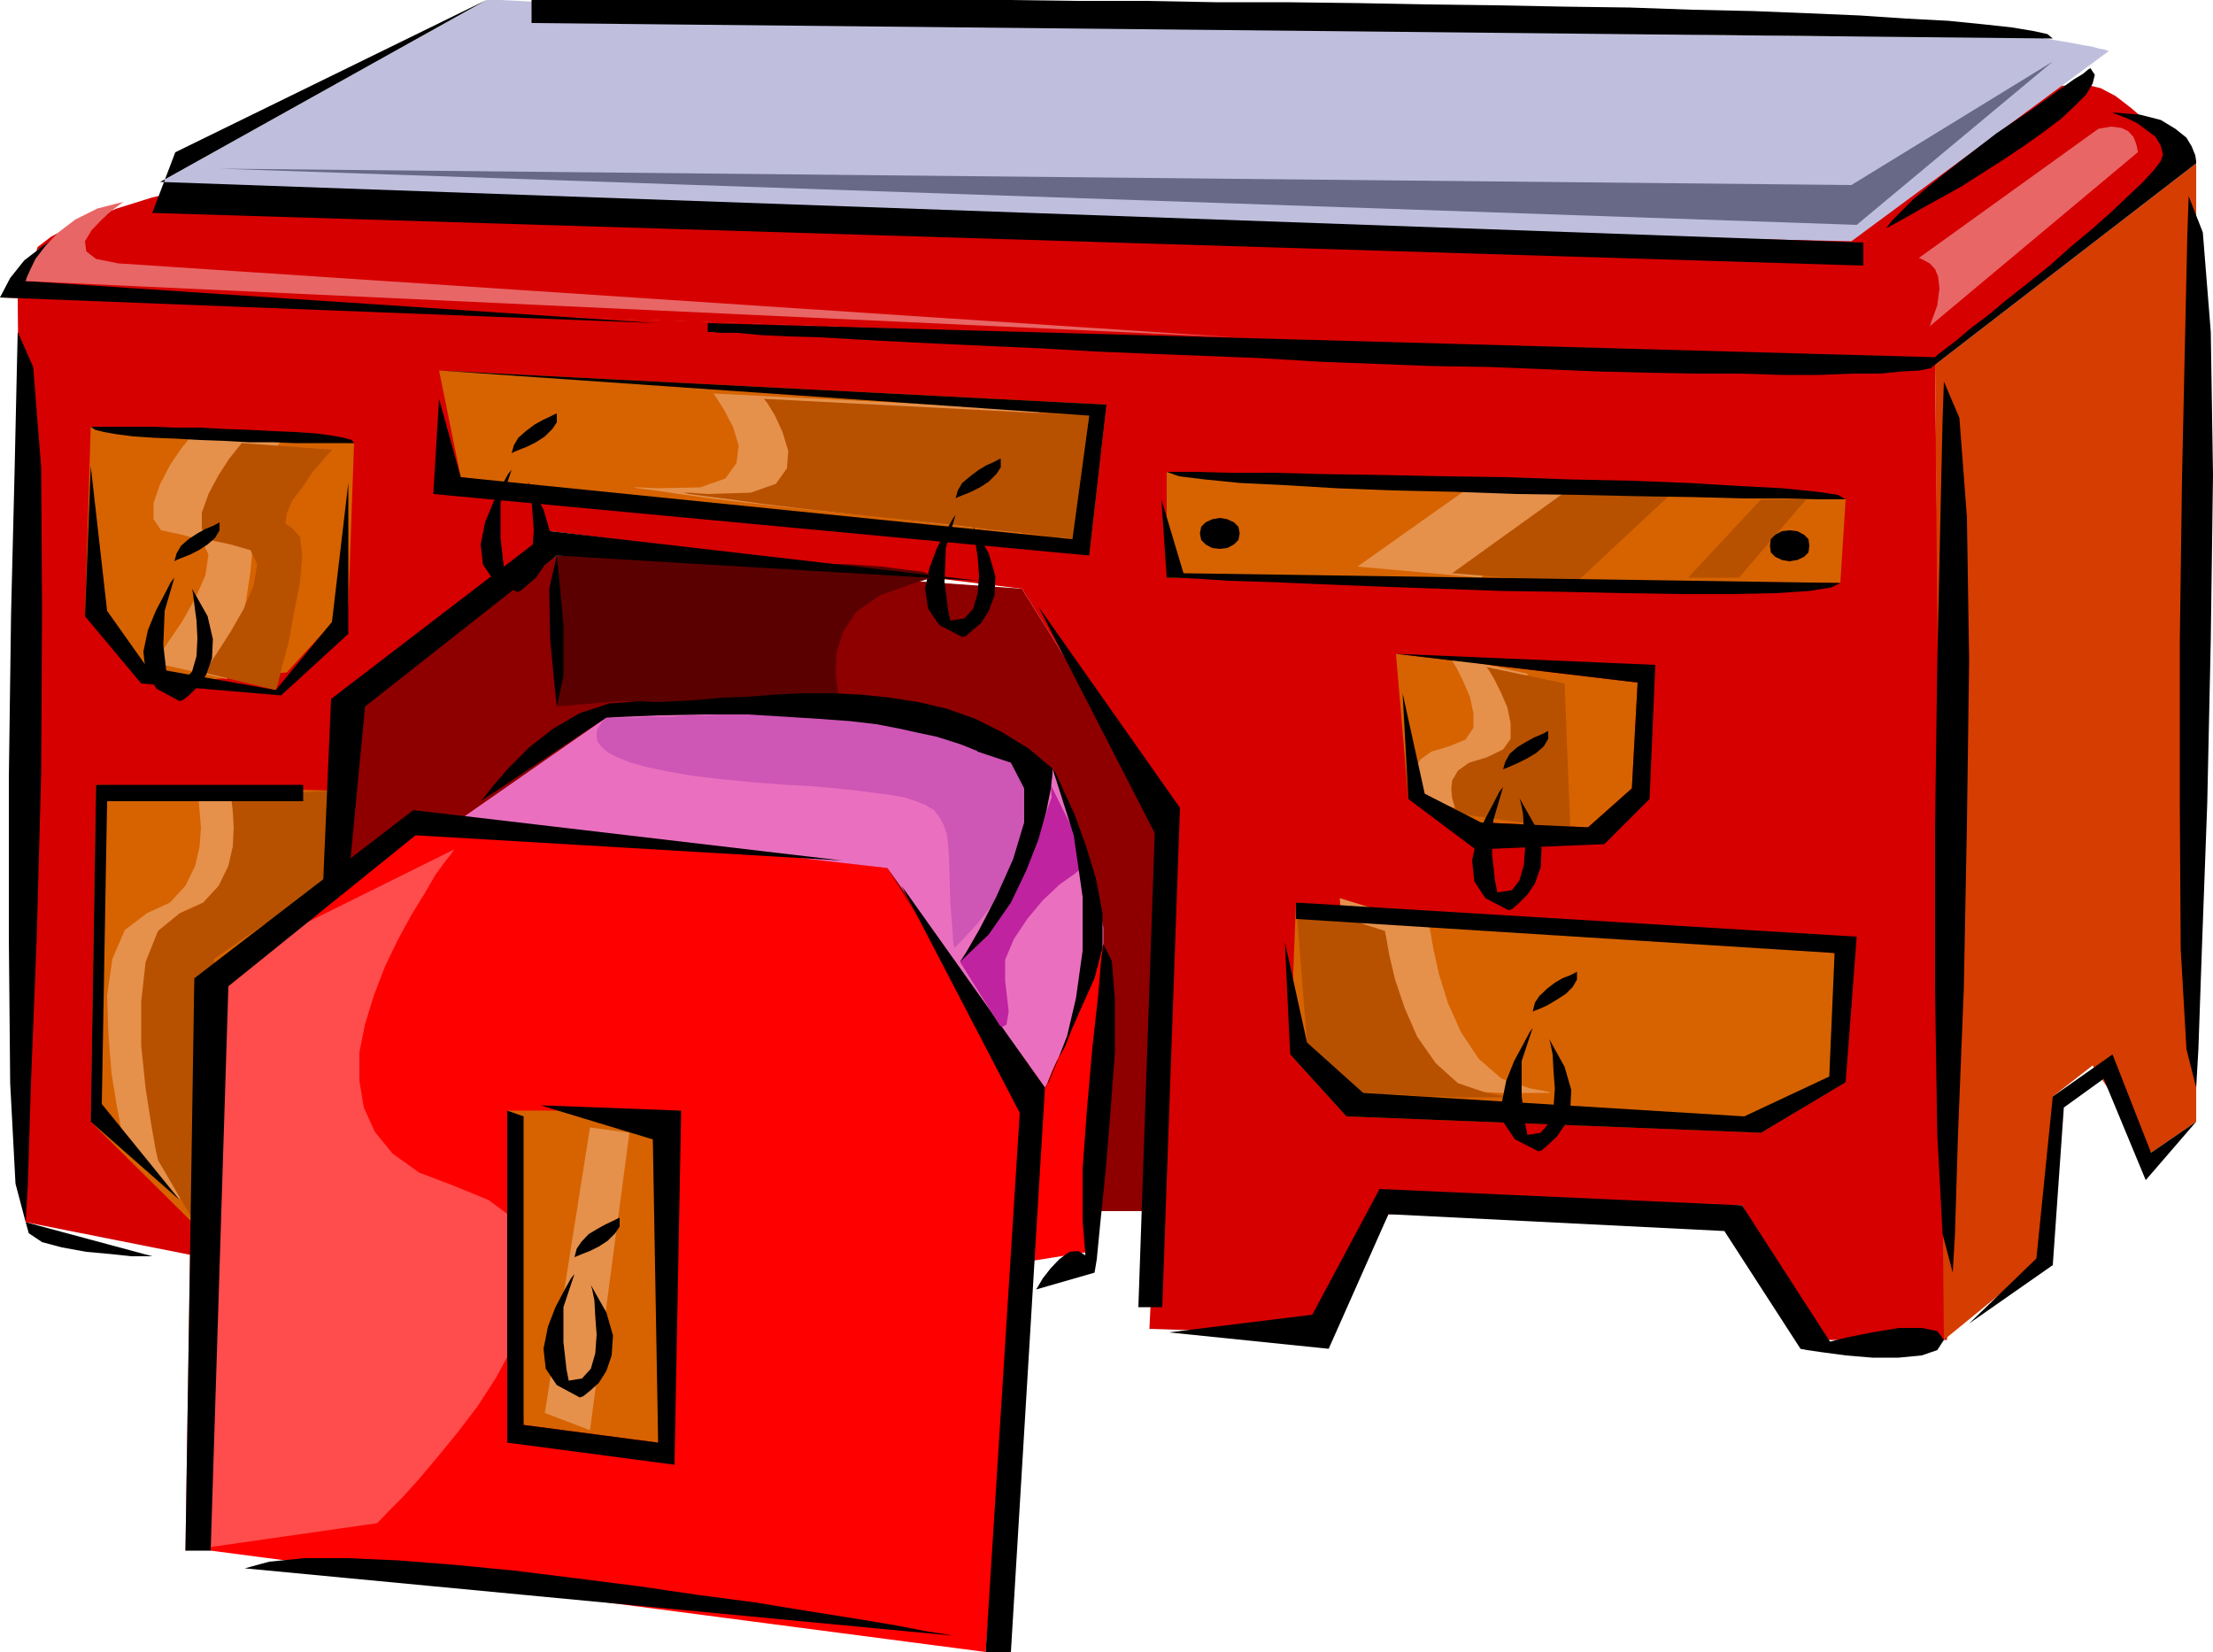
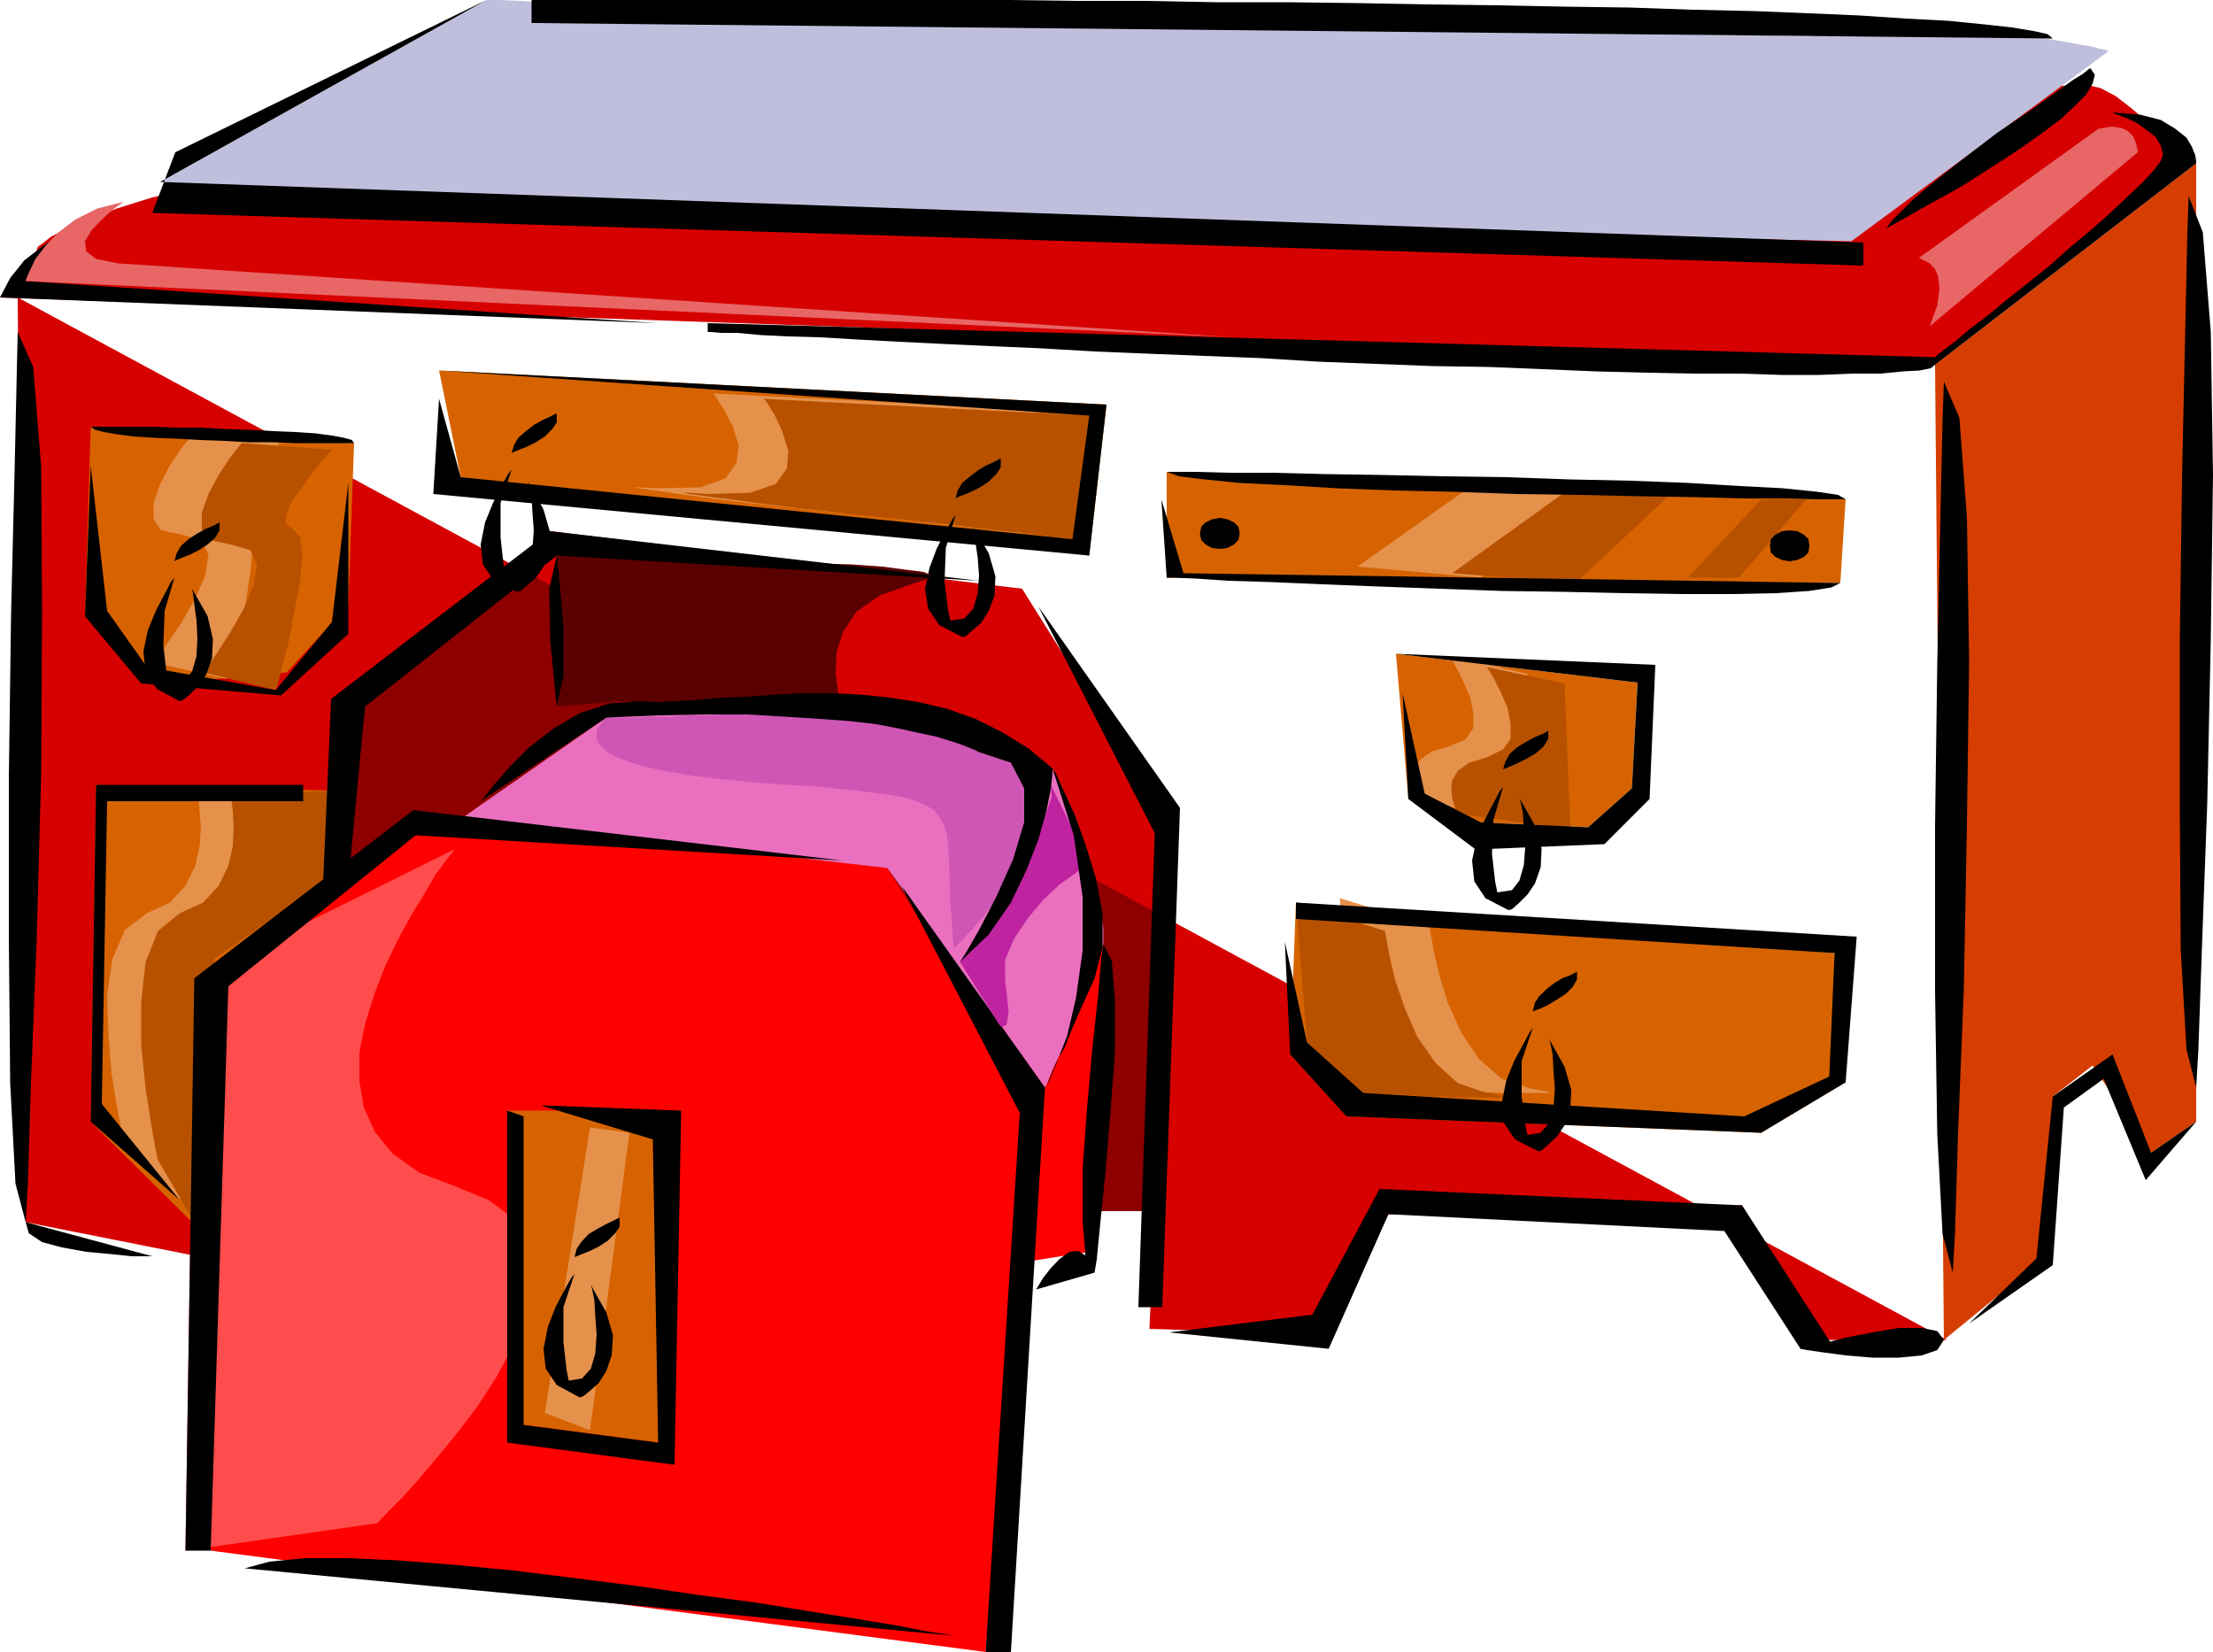
<svg xmlns="http://www.w3.org/2000/svg" height="358.272" viewBox="0 0 360 268.704" width="480">
  <path style="fill:#8e0000" d="m172.502 426.92 1.8-25.415 33.912-24.552 75.672 5.4 24.48 39.168-3.744 62.064h-10.728z" transform="translate(-117.638 -286.593)" />
  <path style="fill:red" d="m184.886 418.353-30.096 28.656-2.88 91.8 126.072 16.488 6.768-90.936-22.752-36.576z" transform="translate(-117.638 -286.593)" />
  <path style="fill:#ff4c4c" d="m191.51 424.76-.36.577-1.08 1.368-1.584 2.16-1.8 3.096-2.16 3.528-2.16 3.96-2.088 4.32-1.8 4.68-1.44 4.68-.936 4.608v4.68l.72 4.32 1.8 3.96 2.88 3.528 4.32 3.096 5.688 2.16 5.616 2.304 3.888 2.88 2.376 3.6.864 3.888-.144 4.536-1.296 4.464-1.944 4.824-2.52 4.68-3.024 4.68-3.24 4.248-3.24 3.96-3.024 3.6-2.736 3.024-2.16 2.16-1.368 1.44-.576.576-31.176 4.464 1.44-93.096z" transform="translate(-117.638 -286.593)" />
  <path style="fill:#d66300" d="M200.15 467.24h28.296l-3.744 54-21.888-2.88z" transform="translate(-117.638 -286.593)" />
  <path style="fill:#e5914c" d="m213.614 469.977-7.344 46.44 7.344 2.808 6.408-48.384z" transform="translate(-117.638 -286.593)" />
-   <path style="fill:#d60000" d="m120.518 334.977 1.296 150.408 27.936 5.544 2.736-43.92 21.816-16.344 2.736-29.16 30.096-28.512 76.752 9.36 24.48 39.168-3.744 81.216 29.16.936 9.72-19.584 57.528-1.44 12.24 21.888h21.096l-1.944-158.616z" transform="translate(-117.638 -286.593)" />
+   <path style="fill:#d60000" d="m120.518 334.977 1.296 150.408 27.936 5.544 2.736-43.92 21.816-16.344 2.736-29.16 30.096-28.512 76.752 9.36 24.48 39.168-3.744 81.216 29.16.936 9.72-19.584 57.528-1.44 12.24 21.888h21.096z" transform="translate(-117.638 -286.593)" />
  <path style="fill:#d66300" d="m307.43 363.345 110.448 4.464-.864 13.608-109.584-.864zm37.296 29.592 39.312 4.68-.936 17.208-7.128 6.336-17.424-.792-11.808-3.816zM328.454 433.4l87.624 8.209 1.8 21.024-13.752 8.208-67.464-2.664-9.144-10.08zm-139.392-86.543 108.576 5.544-2.808 24.552-102.24-12.744zM132.398 356l42.84 2.665-.936 26.352-10.008 10.944-19.224 1.8-13.608-10.944zm.864 58.249 38.376.936 2.664 15.48-19.512 16.344-5.04 39.24-17.352-17.208z" transform="translate(-117.638 -286.593)" />
  <path style="fill:#e5914c" d="m233.702 350.6.504.72 1.224 1.945 1.44 2.736.936 3.024-.36 2.88-1.8 2.52-4.104 1.44-6.984.144-3.096-.144h-.864l.864.144 2.736.36 3.888.576 5.256.72 5.904.72 6.408.72 6.696.72 6.768.648 6.48.72 5.688.72 5.256.576 3.888.504 2.52.216.936.144 2.88-20.088zm116.424 86.545.216 1.08.504 2.88.864 3.888 1.44 4.68 2.16 4.824 2.88 4.32 3.744 3.24 4.68 1.584 2.016.36 1.008.216.216.144h-8.064l-2.664-.144h-2.736l-2.52-.216-2.304-.144h-1.944l-1.656-.216h-1.44l-9.144-8.208-1.8-22.752zm3.24-43.848.36.504.864 1.44 1.08 2.16 1.08 2.52.576 2.664v2.376l-1.296 1.944-2.664 1.08-2.88.864-1.8 1.296-.864 1.584-.216 1.44.216 1.44.36 1.296.36.864.144.36 18.288 2.664-.864-23.616zm4.32-28.152-19.224 13.608 20.088 1.8 16.488-15.408zM149.75 416.049l.216.72.144 1.8.216 2.592-.216 3.096-.72 3.168-1.584 3.24-2.52 2.736-3.744 1.728-3.6 2.736-2.016 4.68-.864 5.904.216 6.408.504 6.336.864 5.328.72 3.816.36 1.44 9.144 10.008v-39.24l17.784-12.24 1.44-15.12zm-.72-58.969-.504.72-1.44 1.8-1.8 2.665-1.584 3.024-1.08 3.096v2.664l1.224 1.8 3.384.72 3.24.864 1.08 2.376-.504 3.384-1.656 3.744-2.16 3.816-2.304 3.384-1.584 2.304-.72.936 11.952 2.664.36-1.08.72-2.88.936-4.104 1.08-4.68.72-4.824.36-4.104-.216-3.096-1.224-1.44-1.08-.864.144-1.44.936-2.16 1.584-2.304 1.656-2.376 1.584-1.728 1.08-1.44.504-.576z" transform="translate(-117.638 -286.593)" />
  <path style="fill:#b75100" d="m241.91 351.465.576.72 1.224 2.016 1.224 2.664.936 3.096-.216 2.808-1.8 2.52-4.104 1.44-6.984.216-3.024-.216h-.936l.936.216 2.664.36 3.96.504 5.184.72 5.904.72 6.48.72 6.624.72 6.84.72 6.408.72 5.76.72 5.184.504 3.96.576 2.52.144.864.216 2.736-20.088zm101.016 86.544.216 1.08.504 2.88.936 3.96 1.584 4.68 2.016 4.608 3.024 4.32 3.6 3.24 4.68 1.584 1.944.36 1.08.216.144.144h-8.064l-2.664-.144h-2.664l-2.52-.216-2.376-.144h-1.944l-1.584-.216h-1.44l-9.144-8.208-1.8-22.752zm16.56-42.912.36.504.864 1.44 1.08 2.16 1.08 2.52.504 2.52v2.52l-1.224 1.728-2.664 1.296-2.88.864-1.8 1.296-.936 1.584-.144 1.44.144 1.44.36 1.224.36.936.216.36 18.288 2.592-.936-23.76zm13.608-29.088-19.224 13.824 20.088 1.584 16.488-15.408zm31.032 1.8-11.88 12.744h8.28l10.944-12.744zm-248.976 48.24.144.72.216 1.8.144 2.592-.144 3.096-.72 3.168-1.584 3.24-2.52 2.736-3.816 1.728-3.528 2.88-2.016 5.04-.72 6.48v7.128l.72 6.984.936 5.976.72 4.104.36 1.584 6.408 10.944 2.736-43.704 17.712-12.24 1.44-15.12zm1.8-57.384-.576.72-1.44 1.8-1.728 2.664-1.656 3.096-1.08 3.024v2.664l1.296 1.8 3.384.72 3.24.936 1.08 2.304-.576 3.384-1.584 3.816-2.16 3.744-2.16 3.384-1.584 2.376-.72.864 11.808 2.88.36-1.08.72-2.88 1.08-4.104.864-4.824.936-4.68.36-4.32-.36-3.024-1.296-1.44-1.08-.72.216-1.656.864-2.088 1.656-2.16 1.584-2.376 1.656-1.944 1.08-1.224.504-.576z" transform="translate(-117.638 -286.593)" />
  <path style="fill:red" d="m297.134 440.169-1.44 49.896-10.944 1.728-.864-30.096z" transform="translate(-117.638 -286.593)" />
  <path style="fill:#ea70bf" d="m192.59 419.793 23.688-16.488h.36l.864-.144 1.656-.216 2.16-.144 2.664-.36 3.024-.216 3.456-.36 3.744-.144h3.96l4.32-.216 4.464.216 4.464.144 4.464.216 4.68.504 4.464.72 4.32.936 19.512 7.344.36 1.08 1.08 2.664 1.656 3.96 1.584 4.608 1.656 4.824 1.224 4.68.72 4.104v2.664l-.864 2.52-1.296 3.384-1.44 3.96-1.584 3.96-1.656 3.6-1.44 3.024-.864 2.16-.36.72-25.632-35.712z" transform="translate(-117.638 -286.593)" />
  <path style="fill:#d63d00" d="m474.902 313.16-42.48 32.76 1.44 158.617 17.712-14.472v-25.128l6.48-5.04 9.504 14.184 7.344-5.04z" transform="translate(-117.638 -286.593)" />
  <path style="fill:#d60000" d="m143.342 318.489-.936.216-2.304.72-3.456 1.08-3.744 1.44-3.744 1.44-3.24 1.728-2.16 1.656-.504 1.8-5.616 6.408 314.784 10.944 40.176-33.696-.36-.504-1.296-1.296-1.8-1.944-2.304-2.16-2.52-2.16-2.52-1.944-2.448-1.296-2.16-.504h-1.44l-3.096.144-4.464.216-6.12.36-7.344.504-8.568.36-9.72.576-10.728.72-11.448.504-12.384.72-12.888.864-13.68.72-13.752.72-14.4.936-14.472.864-14.544.72-14.472.936-14.472.864-14.184.936-13.824.72-13.464.72-12.672.864-12.24.72-11.304.504-10.368.72-9.36.576-8.208.36-6.984.504-5.544.36-4.32.216-2.52.144z" transform="translate(-117.638 -286.593)" />
  <path style="fill:#bfbfdd" d="m196.766 286.593-53.064 29.592 110.016 6.12 165.096 3.528 41.904-30.96h-.144l-.576-.216-.864-.144-1.224-.36-1.44-.216-1.8-.36-2.16-.36-2.16-.36-2.52-.36-2.664-.36-2.88-.144-3.024-.216h-6.336l-3.384.216-3.384.144-2.376.216h-3.168l-4.32.144h-5.184l-6.12-.144h-6.84l-7.488-.216-8.064-.144-8.64-.216-9.144-.144-9.504-.216-9.864-.144-10.008-.36-10.224-.216-10.368-.36-10.224-.36-10.368-.144-10.008-.36-10.08-.36-9.648-.36-9.36-.216-8.928-.36-8.424-.144-7.704-.36-7.2-.216-6.624-.144-5.544-.216-4.824-.144-3.96-.216-2.88-.144h-1.8z" transform="translate(-117.638 -286.593)" />
  <path style="fill:#000" d="m143.702 316.185 277.056 9.864v3.744l-278.352-8.568 3.744-9.864 50.616-24.768z" transform="translate(-117.638 -286.593)" />
  <path style="fill:#000" d="M204.11 286.593h77.616l10.944.144h11.232l11.448.216h11.448l11.664.144 11.304.216 11.304.144 11.088.216 10.584.144 10.224.36 9.864.216 9 .36 8.424.36 7.488.504 6.84.36 5.76.576 4.608.504 3.456.576 2.304.504.864.72-247.464-2.52zm253.584 11.087-.36.217-.864.72-1.44.864-2.016 1.44-2.304 1.656-2.52 1.8-2.88 1.944-2.88 1.944-2.808 2.16-3.096 2.376-2.664 2.088-2.664 2.16-2.376 2.016-1.8 1.8-1.584 1.584-.936 1.224.36-.144 1.296-.72 1.944-1.08 2.52-1.44 2.88-1.584 3.24-1.8 3.384-2.16 3.384-2.16 3.24-2.16 3.24-2.304 2.88-2.16 2.304-2.16 1.8-1.8 1.08-1.8.36-1.44zm-322.056 23.689-.72.216-1.656.504-2.52 1.08-3.024 1.44-3.024 1.944-3.096 2.376-2.304 2.88-1.656 3.168 106.92 4.176-102.744-6.84.36-.504.864-1.296 1.296-1.584 1.8-2.16 1.944-2.016 2.52-1.584 2.304-1.224z" transform="translate(-117.638 -286.593)" />
  <path style="fill:#000" d="M232.766 340.593h.576l1.584.144h2.664l3.816.36 4.464.216 5.184.144 6.12.36 6.624.36 7.344.36 7.704.36 8.28.36 8.568.504 8.712.36 9.144.36 9.144.36 9.36.576 9.288.36 9.36.36 9.144.144 8.784.36 8.568.36 8.424.216 7.704.144h7.344l6.84.216h6.12l5.328-.216h4.536l3.744-.36 2.664-.144 1.8-.36.72-.576 42.48-32.76v-.36l-.144-.936-.576-1.44-.864-1.44-1.8-1.44-2.376-1.44-3.384-.864-4.464-.36.36.216.864.288 1.44.576 1.44.72 1.44 1.08 1.44 1.08.864 1.44.36 1.44-.36 1.08-1.224 1.584-1.8 1.944-2.304 2.16-2.88 2.736-3.024 2.664-3.456 2.88-3.384 3.024-3.6 2.88-3.384 2.664-3.024 2.52-2.88 2.16-2.376 2.016-1.8 1.368-1.224.936-.36.36-199.656-5.544zm-112.248 0-.144 6.264-.36 16.272-.576 23.328-.36 26.568v26.424l.216 23.328.864 16.344 1.656 6.264.36-6.264.504-16.488.936-23.544.72-26.64.144-26.712-.144-23.112-1.296-16.344zm313.344 8.064-.216 6.264-.36 16.272-.504 23.328-.36 26.496v26.712l.36 23.328.864 16.272 1.656 6.264.36-6.264.504-16.488.936-23.472.504-26.64.36-26.712-.36-23.328-1.224-16.128zm39.816-30.168-.216 6.264-.36 16.344-.504 23.328-.36 26.496v26.712l.144 23.256.936 16.344 1.584 6.264.36-6.264.576-16.488.864-23.472.576-26.712.36-26.712-.36-23.256-1.296-16.2zM121.814 485.385l20.592 5.544h-3.384l-3.384-.36-3.96-.36-3.96-.72-3.24-.864-2.16-1.44zm25.992 53.424 1.44-93.096 35.64-27.36 69.768 8.208-69.408-4.104-30.456 24.552-2.88 91.8zm116.496-108.144 23.328 32.832-5.544 91.8h-4.104l5.544-87.696zm22.248-45.432 23.04 32.76-2.88 81.216h-3.888l2.664-77.112zM157.454 541.689l115.128 10.944-1.08-.216-3.24-.504-4.824-.936-6.48-1.08-7.704-1.224-8.784-1.44-9.288-1.224-9.864-1.44-10.224-1.296-9.864-1.224-9.72-.936-9.144-.72-8.208-.36h-6.984l-5.76.576z" transform="translate(-117.638 -286.593)" />
  <path style="fill:#000" d="m297.134 440.169-.36 2.376-.504 6.048-.936 8.424-.864 9.864-.72 9.864v8.424l.504 6.12 1.44 2.304.36-2.16.576-5.904.864-8.424.792-9.648.72-9.72v-8.568l-.504-6.264z" transform="translate(-117.638 -286.593)" />
  <path style="fill:#000" d="m295.694 493.593-9.504 2.736.36-.576.72-1.224 1.296-1.656 1.368-1.44 1.656-1.224 1.44-.144 1.44.864zm12.096 9.72 23.328-2.88 10.944-20.448 58.968 2.664 15.048 23.328h-5.544l-12.384-19.152-54.648-2.736-9.72 21.888z" transform="translate(-117.638 -286.593)" />
  <path style="fill:#000" d="m410.534 505.977 1.08.216 2.52.36 3.744.504 4.32.36h4.32l3.744-.36 2.52-.864 1.08-1.656-1.08-1.44-2.52-.504h-3.744l-4.32.72-4.32.864-3.744.936-2.52.504zm27.432-4.104 10.944-10.584 2.664-26.352 9.72-6.84 6.264 15.984 7.344-5.04-8.208 9.504-6.84-16.488-6.48 4.68-1.8 25.632zM307.43 363.345h4.68l5.544.144h6.984l8.496.216 9.288.144 10.008.216 10.224.144 10.224.36 10.08.216 9.288.36 8.424.504 6.984.36 5.616.576 3.384.504 1.224.72h-4.464l-5.4-.144h-6.768l-8.064-.216-9-.144-9.648-.216-10.224-.144-10.08-.36-9.864-.216-9.288-.36-8.424-.504-7.344-.36-5.76-.576-4.104-.504zm-.864 4.464.864 12.744h1.296l3.384.144 5.4.36 6.984.216 8.28.36 9.144.36 9.792.36 10.224.36 10.08.144 9.864.216 9.288.144h8.28l7.128-.144 5.4-.36 3.6-.576 1.44-.72-106.848-1.584zM132.398 356h10.008l3.744.145h3.96l3.96.216 4.104.144 3.96.216 3.6.144 3.24.216 2.664.36 1.944.36 1.296.36.36.504h-9.72l-3.528-.144h-3.96l-3.96-.216-3.96-.144-3.744-.216-3.6-.144-3.384-.216-2.736-.36-2.088-.36-1.44-.36zm0 6.409-.936 24.408 9.144 10.944 22.752 1.944 10.944-10.008v-24.552l-2.664 22.608-9.144 11.088-20.952-3.744-6.48-9.144zm34.56 51.84h-33.696l-.864 54.792 14.472 12.744-12.672-15.624.864-49.248h31.896zm177.768-21.312 42.192 1.8-.936 21.816-7.344 7.344-20.952.864-10.944-8.208-.936-17.208 3.6 16.344 9.144 4.68 17.424.792 7.128-6.336.936-17.208zM328.454 433.4l91.224 5.545-1.8 23.688-13.752 8.208-67.464-2.664-9.144-10.08-.864-18.288 3.6 16.344 9.144 8.208 61.992 3.816 13.824-6.48.864-20.088-87.624-5.544z" transform="translate(-117.638 -286.593)" />
  <path style="fill:#000" d="m153.35 371.553-.36.216-.72.36-1.224.504-1.296.72-1.44.936-1.224 1.08-.72 1.224-.36 1.296.36-.216.864-.36 1.296-.504 1.44-.72 1.44-.936 1.224-1.08.72-1.224zm-7.344 9-.576.72-1.008 1.944-1.44 2.736-1.296 3.168-.72 3.456.36 3.384 1.8 2.664 3.744 2.016.576-.216 1.08-.864 1.44-1.44 1.224-1.8.936-2.664.144-3.096-.864-3.744-2.52-4.464.144.72.216 1.8.36 2.664.144 2.88-.144 2.88-.72 2.52-1.44 1.584-2.376.36-.36-1.8-.504-4.464.216-5.544zm72.432 104.112-.36.144-.72.36-1.224.576-1.296.72-1.44.864-1.224 1.296-.72 1.08-.36 1.368.36-.144.864-.36 1.296-.504 1.44-.72 1.44-.936 1.224-1.224.72-1.08zm-7.344 9.144-.576.72-1.08 1.944-1.44 2.736-1.224 3.168-.72 3.6.36 3.24 1.8 2.664 3.744 2.016.576-.216 1.08-.864 1.44-1.296 1.224-1.944.864-2.52.216-3.24-1.08-3.744-2.52-4.464.216.72.36 1.8.144 2.664.216 2.88-.216 3.024-.72 2.52-1.44 1.584-2.16.36-.36-1.8-.504-4.464v-5.688zm-2.88-139.969-.36.145-.72.36-1.224.576-1.296.72-1.44 1.08-1.224 1.08-.72 1.224-.36 1.296.36-.216.864-.36 1.296-.504 1.44-.72 1.44-.936 1.224-1.224.72-1.08zm-7.344 9.145-.576.72-1.08 1.944-1.368 2.736-1.296 3.168-.72 3.6.36 3.24 1.8 2.664 3.744 1.8.576-.144 1.08-.936 1.44-1.224 1.224-1.8.936-2.52.144-3.024-1.08-3.744-2.52-4.536.216.72.36 1.8.144 2.52.216 2.88-.216 3.024-.72 2.376-1.44 1.584-2.16.504-.36-1.728-.504-4.536v-5.688zm79.56-1.8-.36.144-.648.36-1.296.576-1.224.72-1.44 1.08-1.296 1.08-.72 1.224-.36 1.296.36-.216.936-.36 1.224-.504 1.44-.72 1.44-.936 1.224-1.224.72-1.08zm-7.344 9.144-.504.72-1.08 1.944-1.44 2.736-1.224 3.24-.72 3.384.504 3.24 1.8 2.664 3.744 1.944.576-.144 1.08-.936 1.44-1.224 1.224-1.944.936-2.52.144-3.096-1.08-3.744-2.52-4.32.216.72.144 1.8.36 2.52.216 2.88-.216 2.88-.72 2.52-1.44 1.584-2.304.36-.36-1.8-.576-4.464.216-5.544zm96.408 35.136-.36.216-.72.36-1.224.504-1.296.72-1.44.864-1.224 1.08-.72 1.296-.36 1.224.36-.144.864-.36 1.296-.576 1.44-.72 1.44-.864 1.224-1.08.72-1.224zm-7.344 9.144-.576.72-1.008 1.944-1.44 2.736-1.296 3.168-.72 3.384.36 3.384 1.8 2.736 3.744 1.944.576-.144 1.08-.936 1.44-1.44 1.224-1.8.936-2.664.144-3.024-1.08-3.744-2.52-4.464.216.72.36 1.8.144 2.592.216 2.88-.216 2.88-.72 2.52-1.224 1.584-2.376.36-.36-1.8-.504-4.464.216-5.472zm12.024 30.024-.36.216-.72.36-1.296.504-1.224.72-1.224.936-1.296 1.224-.72 1.08-.36 1.44.36-.144.936-.36 1.224-.576 1.44-.864 1.44-.936 1.08-1.08.72-1.224zm-7.2 9.144-.504.72-1.08 2.016-1.44 2.664-1.296 3.24-.72 3.6.36 3.24 1.8 2.664 3.816 1.944.504-.144 1.08-.936 1.44-1.368 1.224-1.8.936-2.736.144-3.024-1.08-3.744-2.52-4.536.216.72.36 1.8.144 2.736.216 2.808-.216 3.096-.72 2.52-1.368 1.584-2.16.36-.36-1.8-.576-4.464v-5.76z" transform="translate(-117.638 -286.593)" />
  <path style="fill:#000" d="m189.062 346.857 108.576 5.544-2.808 24.552-106.704-10.008.936-15.48 3.528 12.744 99.504 10.08 2.736-20.088zm127.008 29.016 1.224-.144 1.08-.576.72-.72.216-1.08-.216-1.08-.72-.72-1.08-.504-1.224-.216-1.224.216-1.08.504-.72.72-.216 1.08.216 1.08.72.72 1.08.576zm92.664 2.016 1.296-.216 1.08-.504.72-.72.144-1.08-.144-1.08-.72-.72-1.08-.576-1.296-.144-1.224.144-1.08.576-.72.72-.144 1.08.144 1.08.72.72 1.08.504zM200.15 467.24v54l27.216 3.6 1.08-57.6-22.896-.863 18.288 5.544.864 49.32-21.888-2.88v-50.184z" transform="translate(-117.638 -286.593)" />
  <path style="fill:#ce56b5" d="M216.278 403.305h-.144l-.216.36-.36.36-.36.576-.36.504-.144.72v.72l.144.72.72.864 1.08.936 1.44.72 2.16.864 2.664.72 3.384.72 4.176.72 4.968.576 5.256.504 4.824.36 4.104.216 3.96.36 3.384.36 2.88.36 2.664.36 2.16.36 2.016.648 1.44.576 1.44.864.864 1.08.72 1.296.504 1.512.216 1.656.144 2.088.216 7.416.36 4.464.144 2.304.216.576 1.08-1.08 2.664-2.88 3.384-4.32 3.24-5.04 2.52-5.328.72-5.184-1.944-4.608-5.184-3.456-3.456-1.224-2.88-1.224-2.664-1.08-2.304-.936-2.016-.864-1.944-.72-1.656-.576-1.368-.504-1.656-.36-1.44-.216-1.44-.144-1.44-.216-1.584.216h-1.8l-1.944.144-2.376.36-2.52.36-2.448.216-2.736.36-2.664.144-2.52.216-2.664.144h-2.52l-2.376.216h-4.248l-1.8.144h-4.464z" transform="translate(-117.638 -286.593)" />
  <path style="fill:#bf23a0" d="m288.566 414.249 6.264 12.672-.72.504-1.656 1.296-2.52 1.8-2.664 2.52-2.52 3.024-2.16 3.24-1.44 3.384v3.384l.576 5.04-.36 2.16-.72.36-.36-.216-6.48-10.368.72-1.08 2.016-3.024 2.664-4.32 3.024-5.04 2.88-4.968 2.376-4.824 1.224-3.528z" transform="translate(-117.638 -286.593)" />
  <path style="fill:#000" d="m288.854 411.585.576.864 1.224 2.736 1.8 3.888 1.8 4.968 1.656 5.4 1.08 5.688v5.616l-1.296 4.968-1.944 4.32-1.656 3.744-1.224 3.096-1.296 2.304-.864 2.016-.504 1.224-.36.864-.216.216.576-.864 1.224-2.88 1.8-4.68 1.44-6.12 1.08-7.704v-8.784l-1.44-10.008z" transform="translate(-117.638 -286.593)" />
  <path style="fill:#5b0000" d="M208.214 376.953v24.552l10.008-.864 36.432.864-.216-.72-.504-1.944-.36-2.664.144-3.456 1.08-3.384 2.16-3.24 3.816-2.664 5.688-2.016 2.376-.72.36-.504-1.296-.576-2.88-.36-3.888-.504-5.04-.36-5.76-.144-6.12-.36-6.408-.216-6.264-.144-6.12-.216-5.544-.144h-4.68l-3.744-.216h-2.376z" transform="translate(-117.638 -286.593)" />
  <path style="fill:#000" d="m170.198 430.305 1.296-30.024 35.64-27.288 69.768 8.064-68.688-4.104-31.176 24.552-2.736 28.8z" transform="translate(-117.638 -286.593)" />
  <path style="fill:#000" d="m208.214 376.953.36 3.384.72 7.92v8.28l-1.08 4.968-.36-3.384-.72-7.56-.144-8.208zm-12.384 39.96.576-.648 1.584-2.016 2.52-2.88 3.24-3.24 3.888-3.024 4.32-2.52 4.824-1.584 5.04-.36 2.736.144 3.168-.144 3.6-.216 3.744-.36 4.176-.144 4.464-.36 4.464-.216h4.68l4.68.216 4.824.504 4.68.72 4.608 1.08 4.68 1.656 4.32 2.16 4.32 2.664 3.888 3.24v.864l-.288 2.52-.72 3.6-1.296 4.608-1.944 4.968-2.52 5.256-3.6 5.184-4.68 4.464.936-1.44 2.16-3.744 2.808-5.4 2.736-6.12 1.8-5.976v-5.544l-2.16-4.176-5.4-1.8-.144-.144-.576-.216-.864-.36-1.296-.504-1.8-.576-2.088-.648-2.736-.576-3.24-.72-3.744-.72-4.32-.504-4.968-.36-5.616-.36-6.048-.36h-6.984l-7.56.144-8.424.36z" transform="translate(-117.638 -286.593)" />
  <path style="fill:#e86666" d="m121.814 332.313.144-.504.576-1.296.864-1.8 1.656-2.16 2.088-2.16 2.736-2.088 3.6-1.8 4.248-1.08-.504.36-1.44 1.08-1.584 1.44-1.656 1.728-1.08 1.8.216 1.656 1.584 1.224 3.6.72 181.512 12.024z" transform="translate(-117.638 -286.593)" />
-   <path style="fill:#686887" d="m153.35 314.025 265.464 2.664 32.76-20.088-31.896 26.568z" transform="translate(-117.638 -286.593)" />
  <path style="fill:#e86666" d="m458.99 307.545-29.232 21.024h.144l.72.36.936.504.864.936.504 1.224.216 1.944-.36 2.736-1.224 3.384 33.84-28.296v-.216l-.144-.72-.216-.72-.36-.864-.864-.936-1.08-.504-1.656-.216z" transform="translate(-117.638 -286.593)" />
</svg>